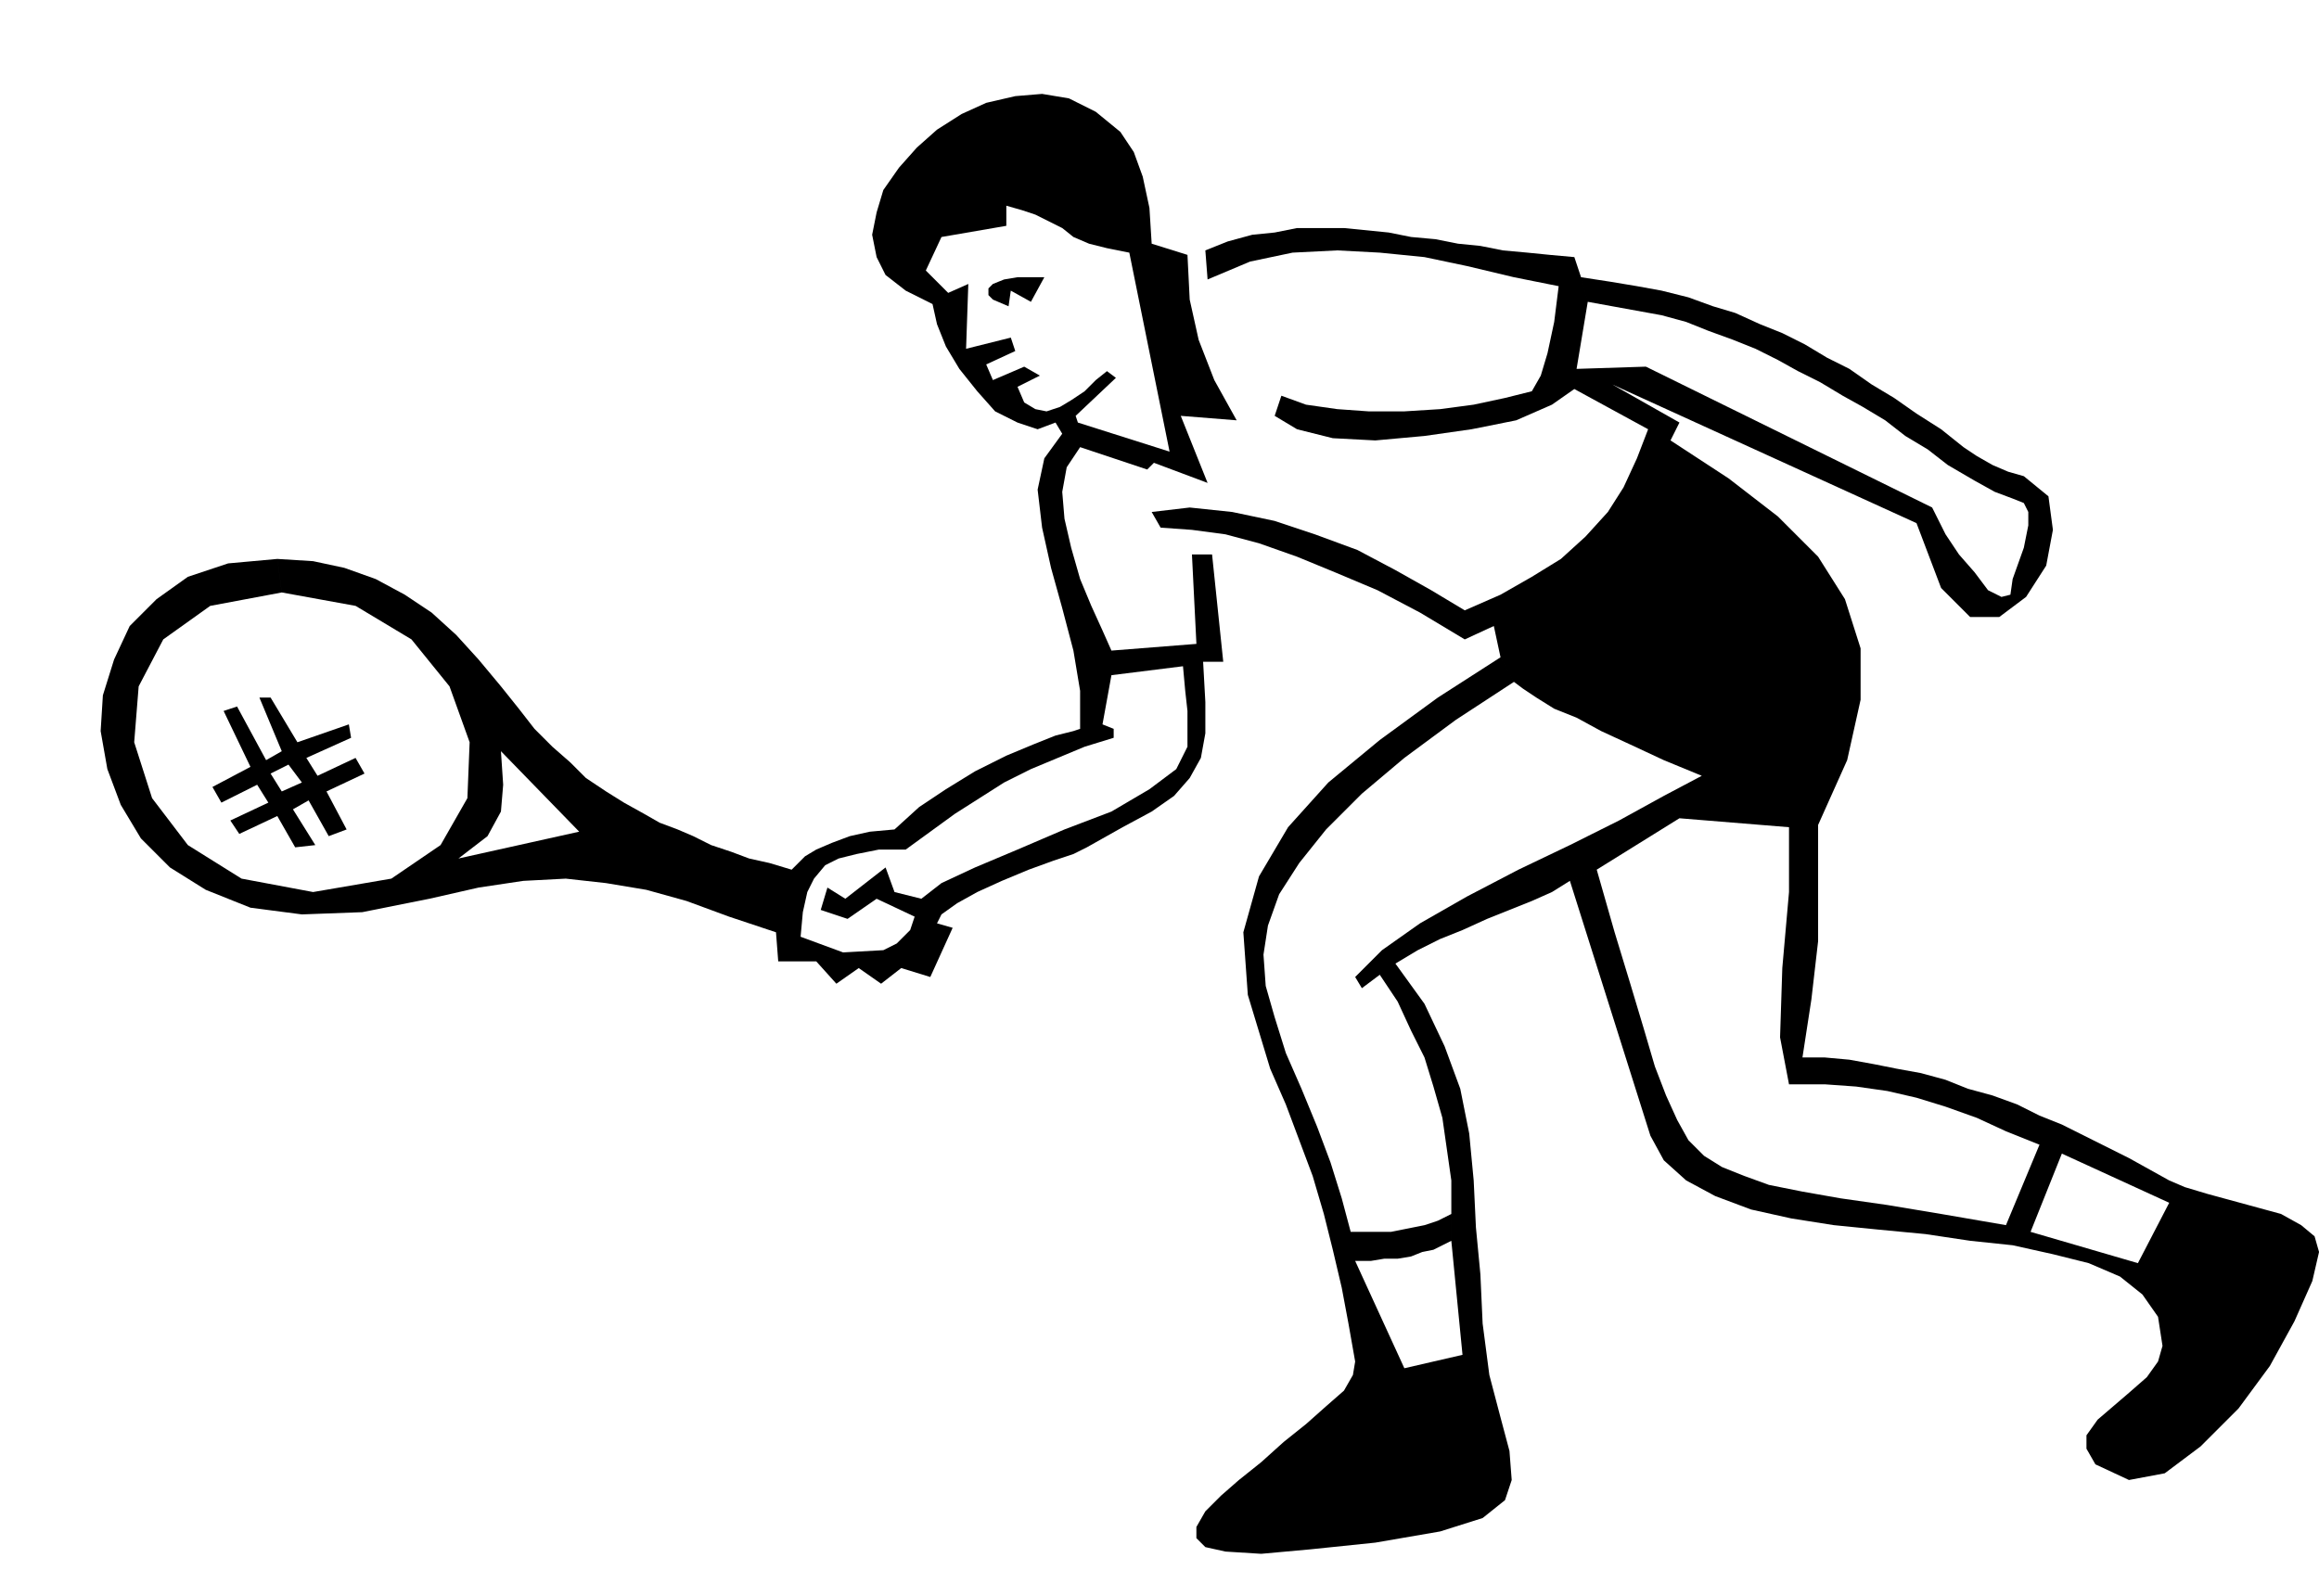
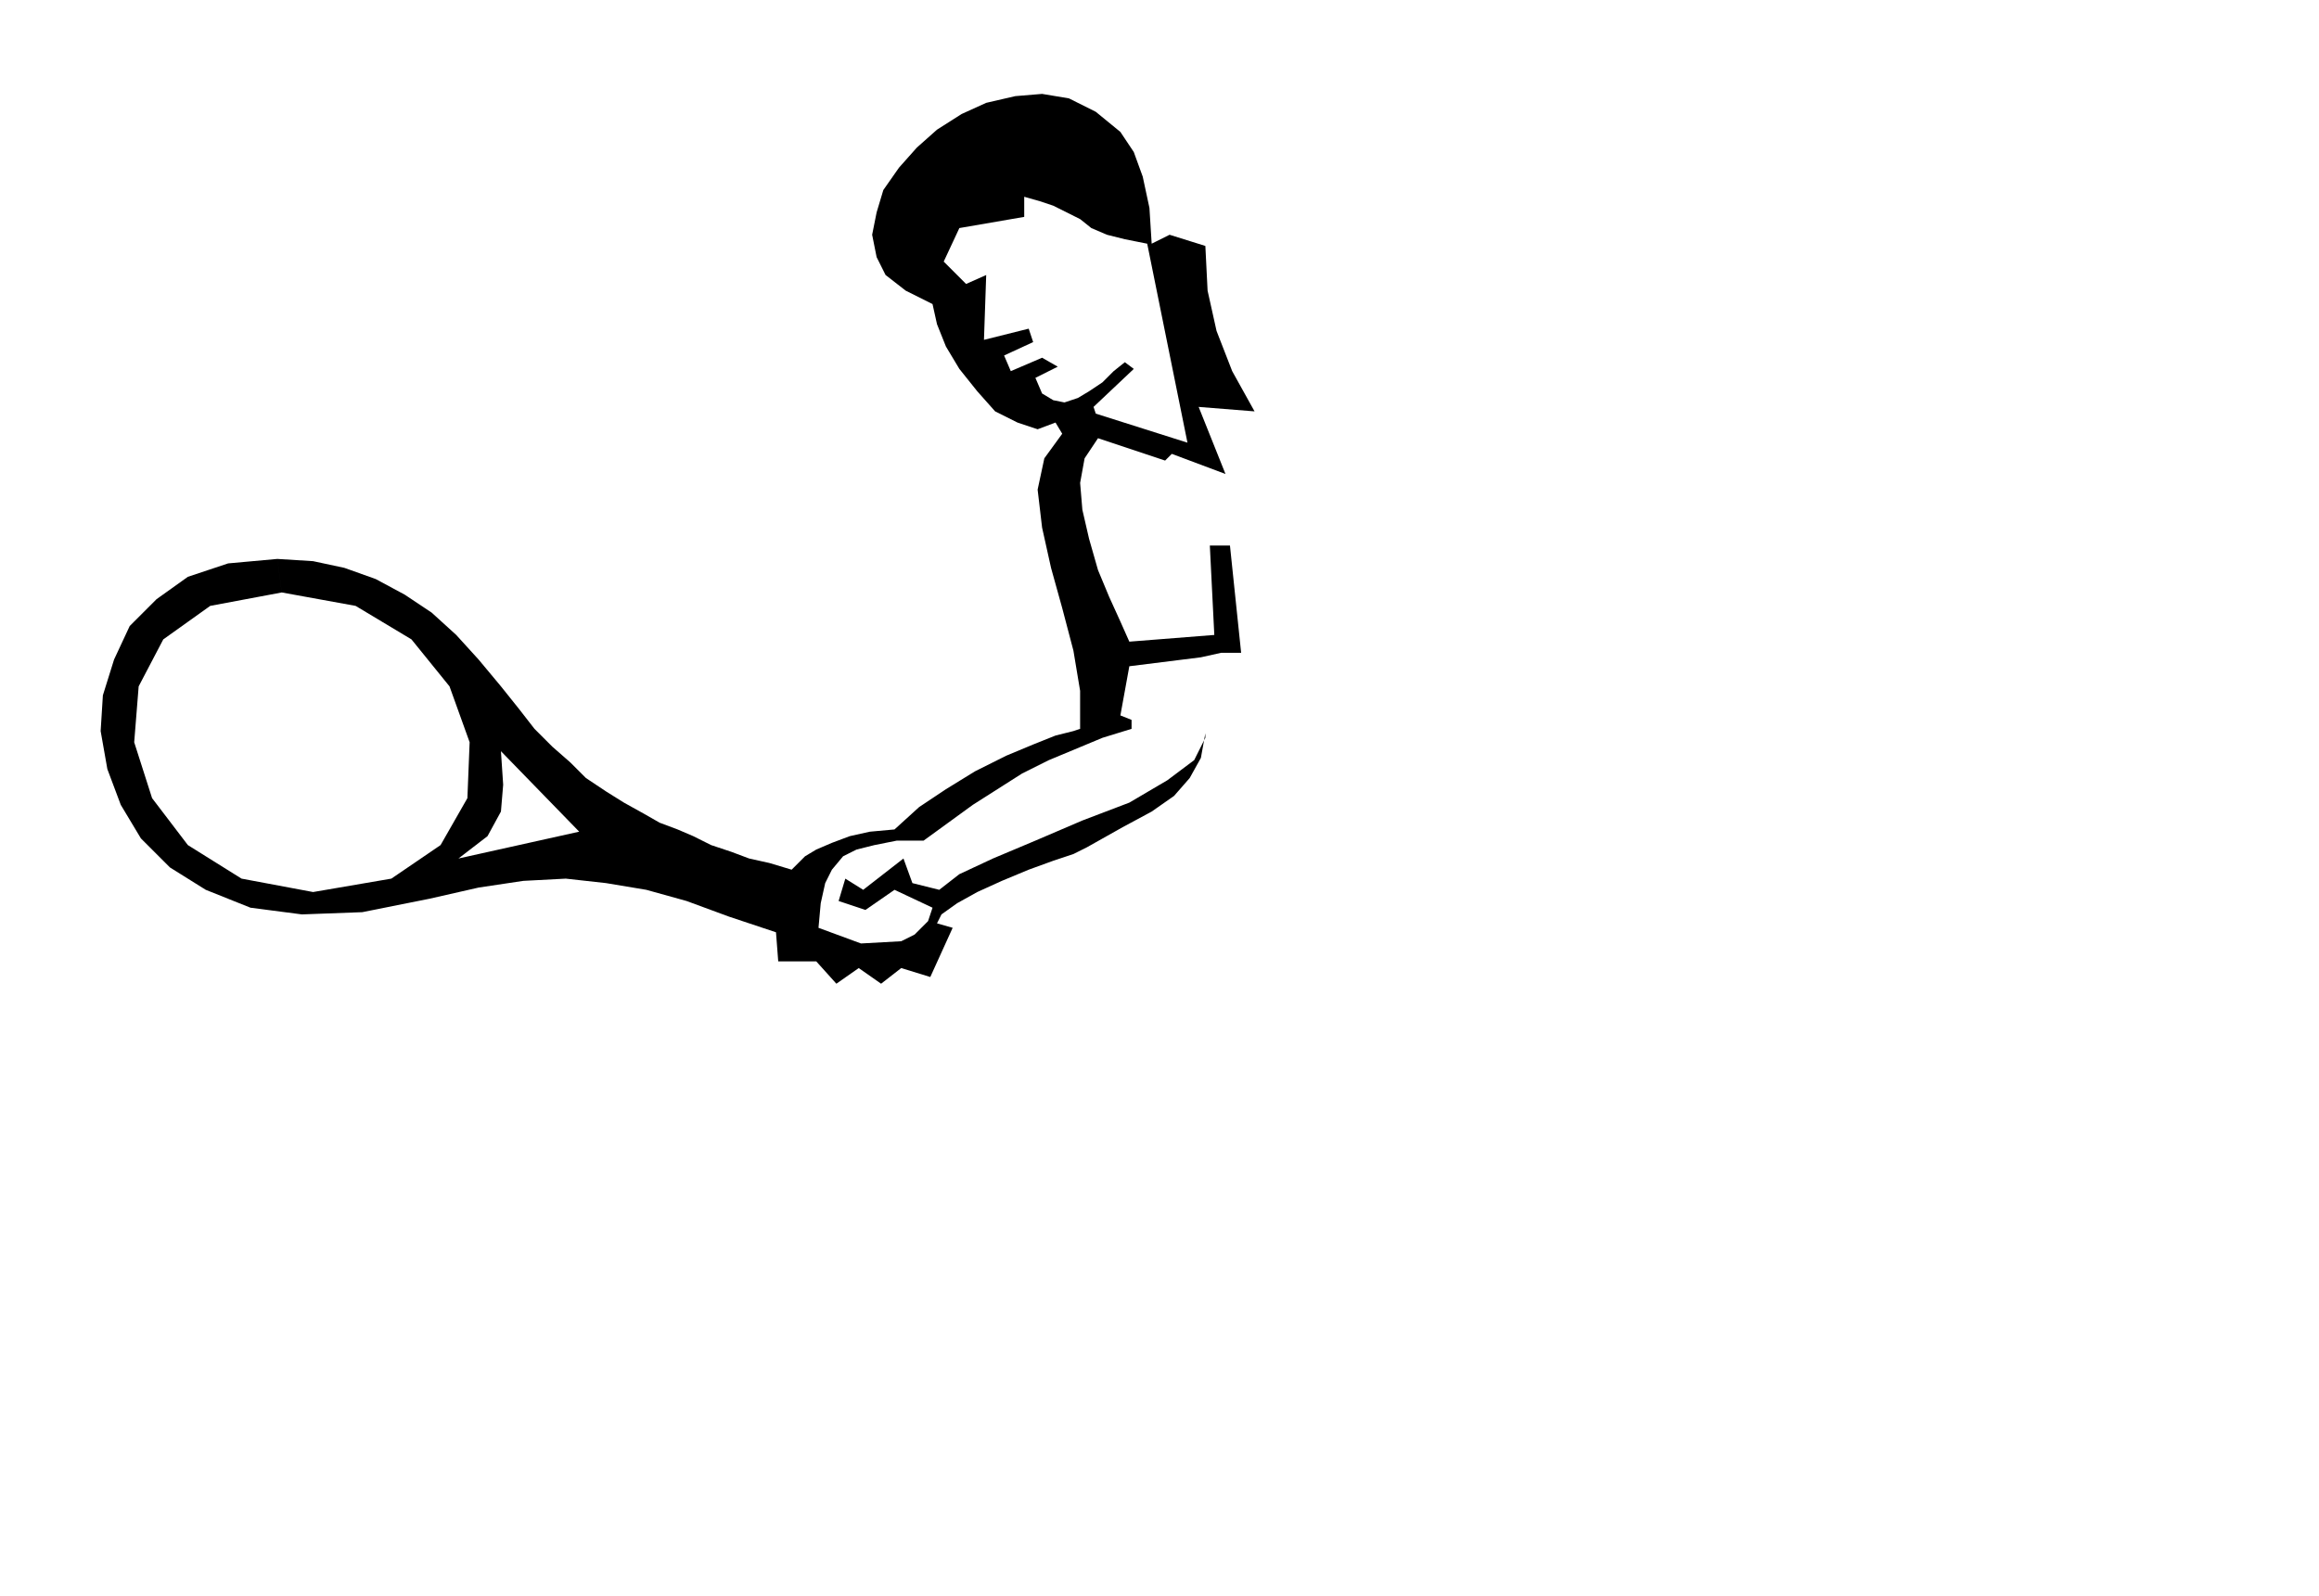
<svg xmlns="http://www.w3.org/2000/svg" width="99.552" height="68.544" fill-rule="evenodd" stroke-linecap="round" preserveAspectRatio="none" viewBox="0 0 1037 714">
  <style>.pen1{stroke:none}.brush2{fill:#000}</style>
-   <path d="m912 512-15-6-13-6-14-5-13-4-13-3-14-2-14-1h-16l-4-21 1-31 3-34v-29l-49-4-37 23-12 5-8 5-9 4-10 4-10 4-11 5-10 4-10 5-10 6 13 18 9 19 7 19 4 20 2 21 1 21 2 21 1 22 3 23 5 19 4 15 1 13-3 9-10 8-19 6-29 5-29 3-22 2-16-1-9-2-4-4v-5l4-7 7-7 8-7 10-8 10-9 10-8 9-8 8-7 4-7 1-6-3-17-3-16-4-17-4-16-5-17-6-16-6-16-7-16-10-33-2-28 7-25 13-22 18-20 23-19 26-19 28-18 6 11-26 17-23 17-19 16-16 16-12 15-9 14-5 14-2 13 1 14 4 14 5 16 7 16 7 17 6 16 5 16 4 15h18l5-1 5-1 5-1 6-2 6-3v12l-4 2-4 2-5 1-5 2-6 1h-6l-6 1h-7l22 48 26-6-5-51v-27l-2-14-2-14-4-14-4-13-6-12-6-13-8-12-8 6-3-5 12-12 17-12 21-12 23-12 23-11 22-11 20-11 17-9-17-7-15-7-13-6-11-6-10-4-8-5-6-4-4-3-6-11-3-14-13 6-20-12-19-10-19-8-17-7-17-6-15-4-15-2-14-1-4-7 17-2 19 2 19 4 18 6 19 7 17 9 16 9 15 9 16-7 14-8 13-8 11-10 10-11 7-11 6-13 5-13-33-18-10 7-16 7-20 4-21 3-22 2-19-1-16-4-10-6 3-9 11 4 14 2 14 1h16l16-1 15-2 14-3 12-3 4-7 3-10 3-14 2-16-20-4-21-5-19-4-20-2-19-1-20 1-19 4-19 8-1-13 10-4 11-3 10-1 10-2h21l10 1 10 1 10 2 11 1 10 2 10 1 10 2 11 1 10 1 11 1 3 9 3 11-5 30 31-1 128 63 2 4 4 8 6 9 7 8 6 8 6 3 4-1 1-7 5-14 2-10v-6l-2-4-5-2-8-3-9-5-12-7-9-7-10-6-9-7-10-6-9-5-10-6-10-5-9-5-10-5-10-4-11-4-10-4-11-3-11-2-11-2-11-2-3-11 13 2 12 2 11 2 12 3 11 4 10 3 11 5 10 4 10 5 10 6 10 5 10 7 10 6 10 7 11 7 10 8 6 4 7 4 7 3 7 2 11 9 2 15-3 16-9 14-12 9h-13l-13-13-11-29-136-62 30 17-4 8 26 17 22 17 18 18 12 19 7 22v23l-6 27-13 29v52l-3 26-4 26h10l11 1 11 2 10 2 11 2 11 3 10 4 11 3 11 4 10 5 10 4 10 5 10 5 10 5 9 5 9 5 7 3 10 3 11 3 11 3 11 3 9 5 6 5 2 7-3 13-8 18-11 20-14 19-17 17-16 12-16 3-15-7-4-7v-6l5-7 7-6 7-6 8-7 5-7 2-7-2-13-7-10-10-8-14-6-16-4-18-4-19-2-20-3-21-2-20-2-19-3-18-4-16-6-13-7-10-9-6-11-36-114 12-5 8 28 7 23 6 20 5 17 5 13 5 11 5 9 7 7 8 5 10 4 11 4 15 3 17 3 21 3 24 4 29 5 15-36 10 4-14 35 48 14 14-27-48-22-10-4zM138 358l9 16 8-3-9-17 17-8-4-7-17 8-5-8 20-9-1-6-23 8-12-20h-5l10 24-7 4-13-24-6 2 12 25-17 9 4 7 16-8 5 8-17 8 4 6 17-8 8 14 9-1-10-16 7-4-3-8-9 4-5-8 8-4 6 8 3 8zm329-234-6 11-9-5-1 7-7-3-2-2v-3l2-2 5-2 6-1h12z" class="pen1 brush2" />
-   <path d="m515 109-1-16-3-14-4-11-6-9-11-9-12-6-12-2-12 1-13 3-11 5-11 7-9 8-8 9-7 10-3 10-2 10 2 10 4 8 9 7 12 6 2 9 4 10 6 10 8 10 8 9 10 5 9 3 8-3 3 5-8 11-3 14 2 17 4 18 5 18 5 19 3 18v17l-3 1-8 2-10 4-12 5-14 7-13 8-12 8-11 10-11 1-9 2-8 3-7 3-5 3-3 3-2 2-1 1-10-3-9-2-8-3-9-3-8-4-7-3-8-3-7-4-29 8-54 12 13-10 6-11 1-12-1-15 35 36 29-8-9-5-8-5-9-6-7-7-8-7-8-8-7-9-8-10-10-12-10-11-11-10-12-8-13-7-14-5-14-3-16-1 2 15 33 6 25 15 17 21 9 25-1 25-12 21-22 15-35 6-32-6-24-15-16-21-8-25 2-25 11-21 21-15 32-6-2-15-22 2-18 6-14 10-12 12-7 15-5 16-1 16 3 17 6 16 9 15 13 13 16 10 20 8 23 3 27-1 30-6 22-5 20-3 19-1 18 2 18 3 18 5 19 7 21 7 1 13h17l9 10 10-7 10 7 9-7 13 4 10-22-7-2 2-4 7-5 9-5 11-5 12-5 11-4 9-3 6-3 16-9 13-7 10-7 7-8 5-9 2-11v-14l-1-18-9 2 1 11 1 9v16l-5 10-12 9-17 10-21 8-21 9-19 8-15 7-9 7-12-3-4-11-18 14-8-5-3 10 12 4 13-9 17 8-2 6-3 3-3 3-6 3-18 1-19-7 1-11 2-9 3-6 5-6 6-3 8-2 10-2h12l11-8 11-8 11-7 11-7 12-6 12-5 12-5 13-4v-4l-5-2 4-22 32-4 9-2h9l-5-48h-9l2 40-38 3-4-9-5-11-5-12-4-14-3-13-1-12 2-11 6-9 30 10 3-3 24 9-12-30 25 2-10-18-7-18-4-18-1-20-16-5-10 4 18 89-41-13-1-3 18-17-4-3-5 4-5 5-6 4-5 3-6 2-5-1-5-3-3-7 10-5-7-4-14 6-3-7 13-6-2-6-20 5 1-29-9 4-10-10 7-15 29-5v-9l7 2 6 2 6 3 6 3 5 4 7 3 8 2 10 2 10-4z" class="pen1 brush2" />
+   <path d="m515 109-1-16-3-14-4-11-6-9-11-9-12-6-12-2-12 1-13 3-11 5-11 7-9 8-8 9-7 10-3 10-2 10 2 10 4 8 9 7 12 6 2 9 4 10 6 10 8 10 8 9 10 5 9 3 8-3 3 5-8 11-3 14 2 17 4 18 5 18 5 19 3 18v17l-3 1-8 2-10 4-12 5-14 7-13 8-12 8-11 10-11 1-9 2-8 3-7 3-5 3-3 3-2 2-1 1-10-3-9-2-8-3-9-3-8-4-7-3-8-3-7-4-29 8-54 12 13-10 6-11 1-12-1-15 35 36 29-8-9-5-8-5-9-6-7-7-8-7-8-8-7-9-8-10-10-12-10-11-11-10-12-8-13-7-14-5-14-3-16-1 2 15 33 6 25 15 17 21 9 25-1 25-12 21-22 15-35 6-32-6-24-15-16-21-8-25 2-25 11-21 21-15 32-6-2-15-22 2-18 6-14 10-12 12-7 15-5 16-1 16 3 17 6 16 9 15 13 13 16 10 20 8 23 3 27-1 30-6 22-5 20-3 19-1 18 2 18 3 18 5 19 7 21 7 1 13h17l9 10 10-7 10 7 9-7 13 4 10-22-7-2 2-4 7-5 9-5 11-5 12-5 11-4 9-3 6-3 16-9 13-7 10-7 7-8 5-9 2-11v-14v16l-5 10-12 9-17 10-21 8-21 9-19 8-15 7-9 7-12-3-4-11-18 14-8-5-3 10 12 4 13-9 17 8-2 6-3 3-3 3-6 3-18 1-19-7 1-11 2-9 3-6 5-6 6-3 8-2 10-2h12l11-8 11-8 11-7 11-7 12-6 12-5 12-5 13-4v-4l-5-2 4-22 32-4 9-2h9l-5-48h-9l2 40-38 3-4-9-5-11-5-12-4-14-3-13-1-12 2-11 6-9 30 10 3-3 24 9-12-30 25 2-10-18-7-18-4-18-1-20-16-5-10 4 18 89-41-13-1-3 18-17-4-3-5 4-5 5-6 4-5 3-6 2-5-1-5-3-3-7 10-5-7-4-14 6-3-7 13-6-2-6-20 5 1-29-9 4-10-10 7-15 29-5v-9l7 2 6 2 6 3 6 3 5 4 7 3 8 2 10 2 10-4z" class="pen1 brush2" />
</svg>